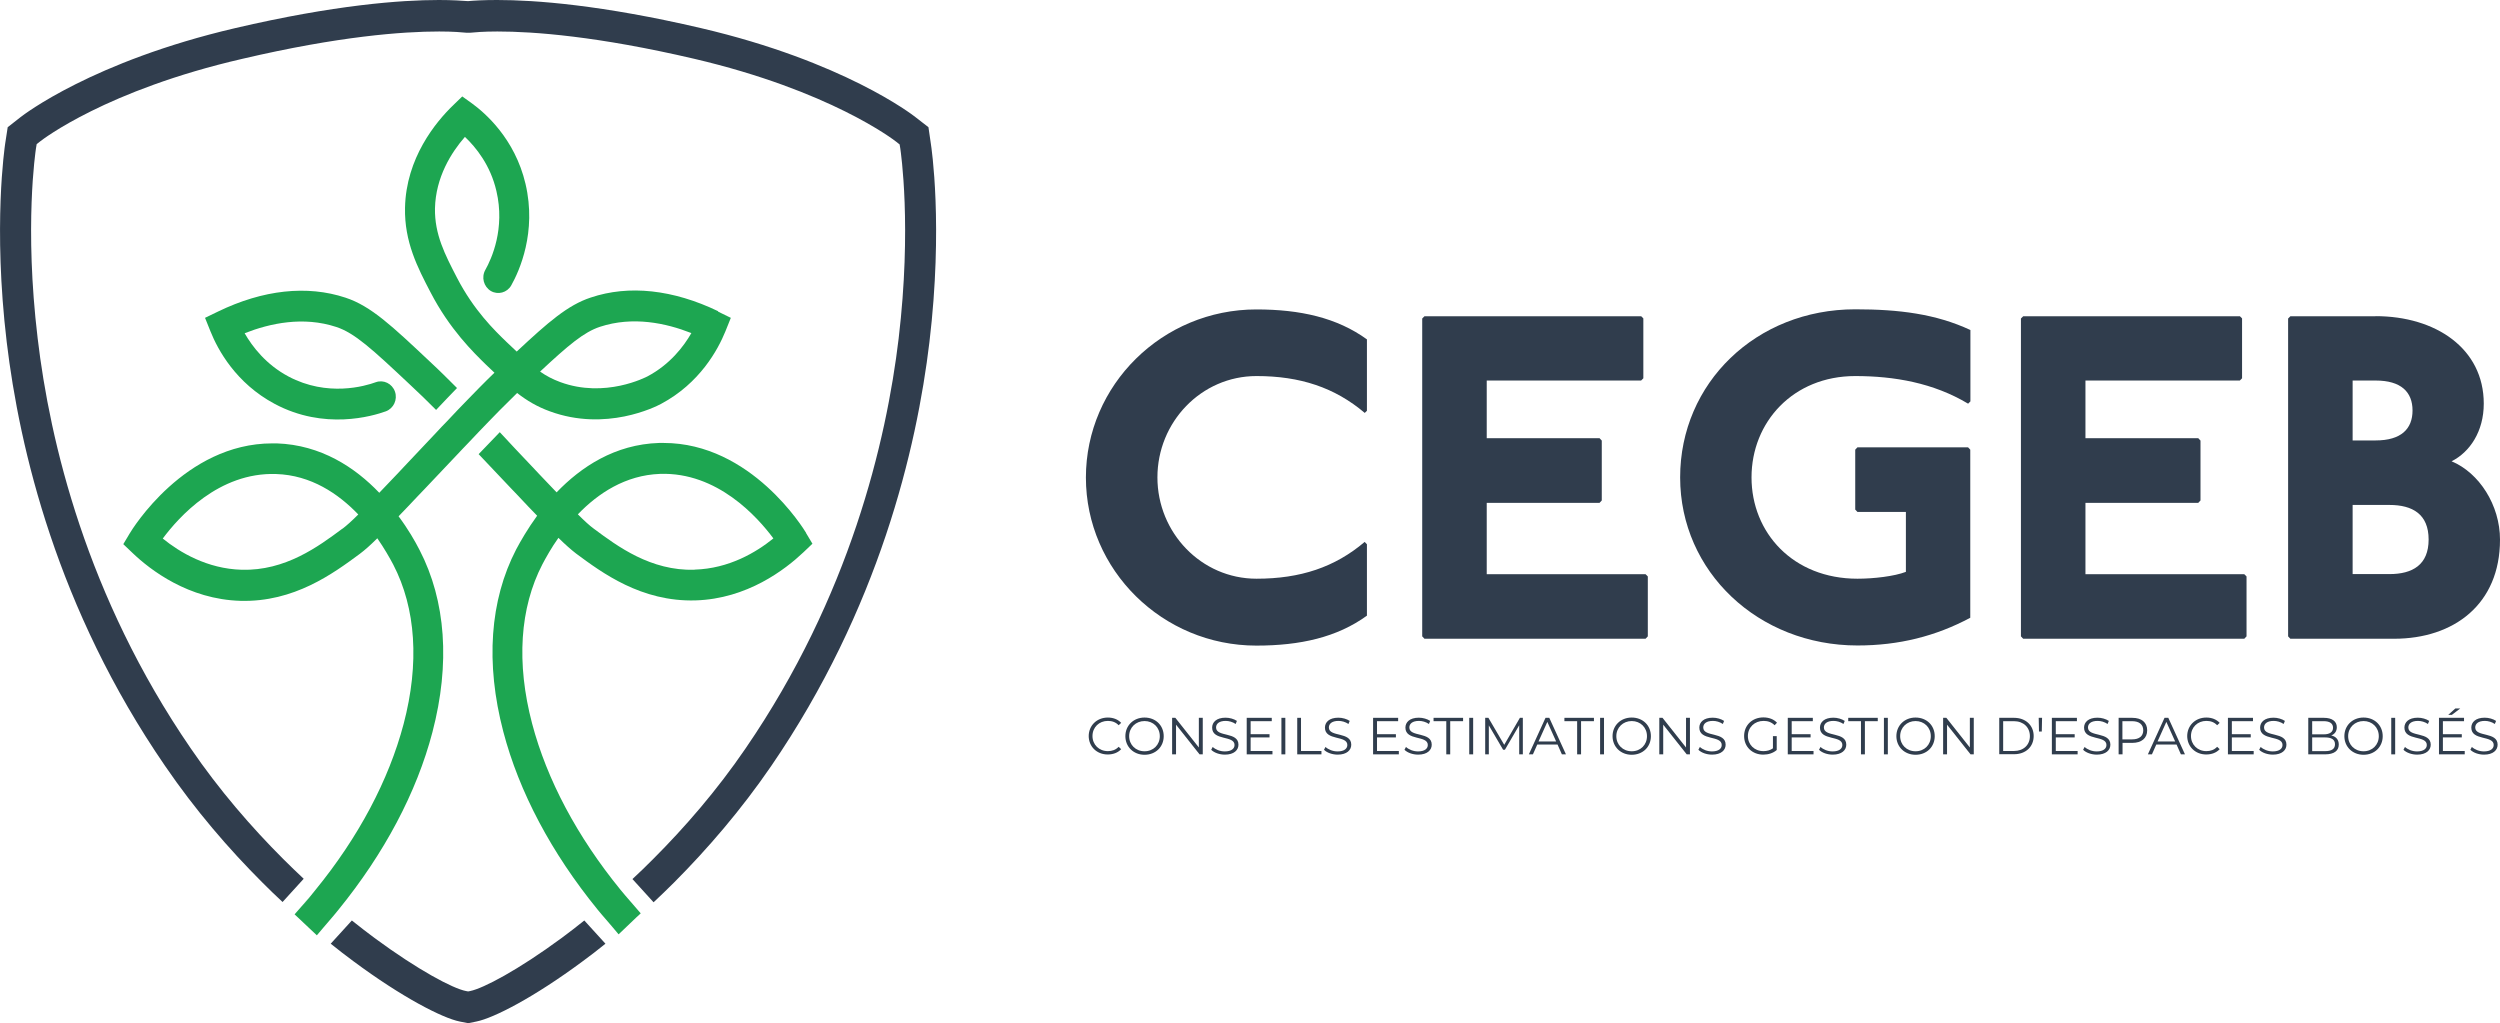
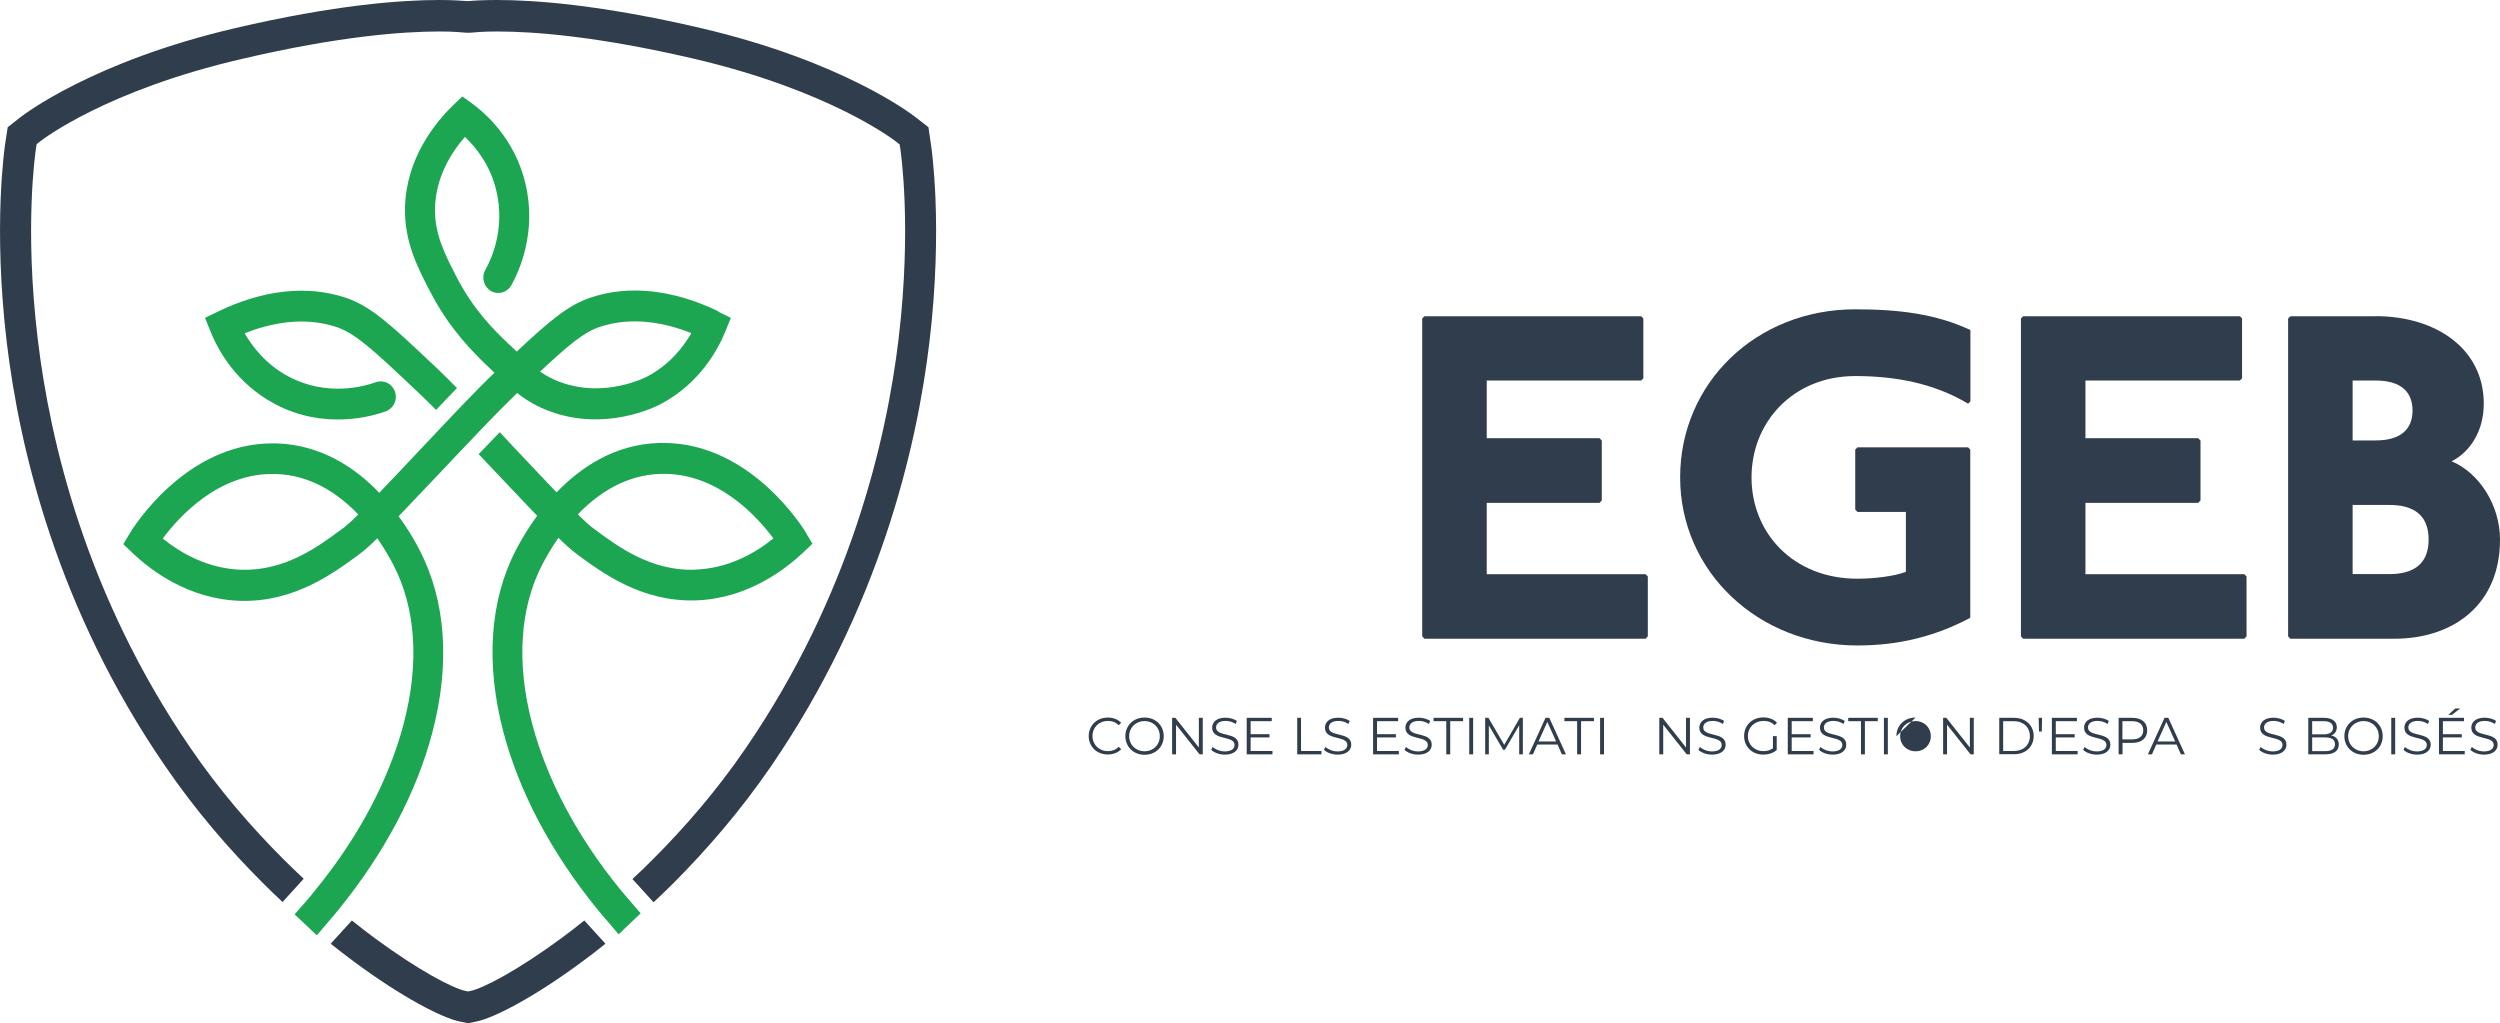
<svg xmlns="http://www.w3.org/2000/svg" id="Calque_2" data-name="Calque 2" viewBox="0 0 178.63 73.11">
  <defs>
    <style>
      .cls-1 {
        fill: #303d4d;
      }

      .cls-1, .cls-2 {
        stroke-width: 0px;
      }

      .cls-2 {
        fill: #1da651;
      }
    </style>
  </defs>
  <g id="Calque_1-2" data-name="Calque 1">
    <g>
      <g>
-         <path class="cls-1" d="M97.51,29.5c-2.14-1.81-4.61-2.63-7.73-2.63-3.95,0-7.08,3.29-7.08,7.24s3.13,7.24,7.08,7.24c3.13,0,5.6-.82,7.73-2.63l.16.17v5.1c-2.14,1.55-4.77,2.14-7.9,2.14-6.71,0-12.18-5.4-12.18-12.01s5.46-12.01,12.18-12.01c3.13,0,5.76.59,7.9,2.14v5.1l-.16.16Z" />
        <path class="cls-1" d="M117.26,22.59l.16.16v4.28l-.16.16h-11.03v4.12h8.06l.16.17v4.28l-.16.17h-8.06v5.1h11.35l.16.16v4.28l-.16.17h-15.8l-.16-.17v-22.71l.16-.16h15.47Z" />
        <path class="cls-1" d="M140.62,28.84c-2.47-1.48-5.27-1.97-8.06-1.97-4.44,0-7.41,3.29-7.41,7.24s2.96,7.24,7.57,7.24c1.15,0,2.63-.17,3.46-.49v-4.28h-3.46l-.16-.17v-4.28l.16-.17h7.9l.16.17v12.01c-2.47,1.32-5.1,1.98-8.06,1.98-7.08,0-12.67-5.27-12.67-12.01s5.43-12.01,12.51-12.01c3.13,0,5.76.33,8.23,1.48v5.1l-.16.16Z" />
        <path class="cls-1" d="M160.04,22.59l.16.16v4.28l-.16.16h-11.03v4.12h8.06l.16.17v4.28l-.16.17h-8.06v5.1h11.35l.16.16v4.28l-.16.17h-15.8l-.16-.17v-22.71l.16-.16h15.47Z" />
        <path class="cls-1" d="M169.74,22.59c4.28,0,7.73,2.3,7.73,6.25,0,1.98-.99,3.46-2.3,4.12,1.97.82,3.46,3.13,3.46,5.6,0,4.61-3.29,7.08-7.57,7.08h-7.41l-.16-.17v-22.71l.16-.16h6.09ZM168.1,31.47h1.65c1.81,0,2.63-.82,2.63-2.14s-.82-2.14-2.63-2.14h-1.65v4.28ZM168.1,41.02h2.63c1.65,0,2.8-.66,2.8-2.47s-1.15-2.47-2.8-2.47h-2.63v4.94Z" />
      </g>
      <g>
        <path class="cls-1" d="M77.79,52.6c0-.76.58-1.33,1.37-1.33.38,0,.72.13.95.38l-.18.17c-.21-.22-.47-.31-.77-.31-.63,0-1.1.46-1.1,1.08s.47,1.08,1.1,1.08c.3,0,.56-.09.77-.31l.18.17c-.23.25-.57.38-.96.38-.78,0-1.36-.56-1.36-1.33Z" />
        <path class="cls-1" d="M80.41,52.6c0-.76.58-1.33,1.37-1.33s1.37.56,1.37,1.33-.58,1.33-1.37,1.33-1.37-.57-1.37-1.33ZM82.87,52.6c0-.62-.47-1.08-1.09-1.08s-1.1.46-1.1,1.08.47,1.08,1.1,1.08,1.09-.46,1.09-1.08Z" />
        <path class="cls-1" d="M85.94,51.29v2.61h-.23l-1.68-2.12v2.12h-.28v-2.61h.23l1.68,2.12v-2.12h.27Z" />
        <path class="cls-1" d="M86.54,53.58l.11-.21c.19.18.52.32.86.32.49,0,.7-.21.7-.46,0-.71-1.6-.28-1.6-1.24,0-.38.3-.71.96-.71.29,0,.6.09.81.23l-.09.22c-.22-.15-.48-.22-.71-.22-.48,0-.69.21-.69.47,0,.71,1.6.28,1.6,1.23,0,.38-.31.71-.97.71-.39,0-.77-.14-.97-.34Z" />
        <path class="cls-1" d="M90.92,53.66v.24h-1.84v-2.61h1.79v.24h-1.51v.93h1.35v.23h-1.35v.97h1.57Z" />
-         <path class="cls-1" d="M91.56,51.29h.28v2.61h-.28v-2.61Z" />
        <path class="cls-1" d="M92.68,51.29h.28v2.37h1.46v.24h-1.73v-2.61Z" />
        <path class="cls-1" d="M94.6,53.58l.11-.21c.19.18.52.32.86.32.49,0,.7-.21.7-.46,0-.71-1.6-.28-1.6-1.24,0-.38.3-.71.96-.71.29,0,.6.09.81.23l-.09.22c-.22-.15-.48-.22-.71-.22-.48,0-.69.21-.69.47,0,.71,1.6.28,1.6,1.23,0,.38-.31.71-.97.71-.39,0-.77-.14-.97-.34Z" />
        <path class="cls-1" d="M99.95,53.66v.24h-1.84v-2.61h1.79v.24h-1.51v.93h1.35v.23h-1.35v.97h1.57Z" />
        <path class="cls-1" d="M100.35,53.58l.11-.21c.19.18.52.32.86.32.49,0,.7-.21.7-.46,0-.71-1.6-.28-1.6-1.24,0-.38.3-.71.96-.71.29,0,.6.09.81.23l-.09.22c-.22-.15-.48-.22-.71-.22-.48,0-.69.21-.69.47,0,.71,1.6.28,1.6,1.23,0,.38-.31.71-.97.71-.39,0-.77-.14-.97-.34Z" />
        <path class="cls-1" d="M103.35,51.53h-.92v-.24h2.11v.24h-.92v2.37h-.28v-2.37Z" />
        <path class="cls-1" d="M104.98,51.29h.28v2.61h-.28v-2.61Z" />
        <path class="cls-1" d="M108.81,51.29v2.61h-.26v-2.08l-1.02,1.75h-.13l-1.02-1.74v2.07h-.26v-2.61h.23l1.13,1.93,1.12-1.93h.23Z" />
        <path class="cls-1" d="M111.29,53.2h-1.45l-.31.7h-.29l1.19-2.61h.27l1.19,2.61h-.29l-.31-.7ZM111.19,52.98l-.63-1.4-.63,1.4h1.25Z" />
        <path class="cls-1" d="M112.7,51.53h-.92v-.24h2.11v.24h-.92v2.37h-.28v-2.37Z" />
        <path class="cls-1" d="M114.33,51.29h.28v2.61h-.28v-2.61Z" />
-         <path class="cls-1" d="M115.22,52.6c0-.76.58-1.33,1.37-1.33s1.37.56,1.37,1.33-.58,1.33-1.37,1.33-1.37-.57-1.37-1.33ZM117.68,52.6c0-.62-.47-1.08-1.09-1.08s-1.1.46-1.1,1.08.47,1.08,1.1,1.08,1.09-.46,1.09-1.08Z" />
        <path class="cls-1" d="M120.75,51.29v2.61h-.23l-1.68-2.12v2.12h-.28v-2.61h.23l1.68,2.12v-2.12h.27Z" />
        <path class="cls-1" d="M121.35,53.58l.11-.21c.19.18.52.32.86.32.49,0,.7-.21.7-.46,0-.71-1.6-.28-1.6-1.24,0-.38.3-.71.96-.71.29,0,.6.09.81.23l-.09.22c-.22-.15-.48-.22-.71-.22-.48,0-.69.21-.69.47,0,.71,1.6.28,1.6,1.23,0,.38-.31.71-.97.71-.39,0-.77-.14-.97-.34Z" />
        <path class="cls-1" d="M126.69,52.6h.26v.99c-.25.22-.6.33-.96.33-.79,0-1.37-.56-1.37-1.33s.58-1.33,1.38-1.33c.39,0,.74.13.97.38l-.17.18c-.22-.22-.48-.31-.79-.31-.64,0-1.12.46-1.12,1.08s.47,1.08,1.11,1.08c.25,0,.48-.06.68-.2v-.88Z" />
        <path class="cls-1" d="M129.58,53.66v.24h-1.84v-2.61h1.79v.24h-1.51v.93h1.35v.23h-1.35v.97h1.57Z" />
        <path class="cls-1" d="M129.97,53.58l.11-.21c.19.18.52.32.86.32.49,0,.7-.21.7-.46,0-.71-1.6-.28-1.6-1.24,0-.38.3-.71.96-.71.29,0,.6.09.81.23l-.09.22c-.22-.15-.48-.22-.71-.22-.48,0-.69.21-.69.47,0,.71,1.6.28,1.6,1.23,0,.38-.31.71-.97.71-.39,0-.77-.14-.97-.34Z" />
        <path class="cls-1" d="M132.98,51.53h-.92v-.24h2.11v.24h-.92v2.37h-.28v-2.37Z" />
        <path class="cls-1" d="M134.61,51.29h.28v2.61h-.28v-2.61Z" />
-         <path class="cls-1" d="M135.5,52.6c0-.76.58-1.33,1.37-1.33s1.37.56,1.37,1.33-.58,1.33-1.37,1.33-1.37-.57-1.37-1.33ZM137.96,52.6c0-.62-.47-1.08-1.09-1.08s-1.1.46-1.1,1.08.47,1.08,1.1,1.08,1.09-.46,1.09-1.08Z" />
+         <path class="cls-1" d="M135.5,52.6c0-.76.58-1.33,1.37-1.33ZM137.96,52.6c0-.62-.47-1.08-1.09-1.08s-1.1.46-1.1,1.08.47,1.08,1.1,1.08,1.09-.46,1.09-1.08Z" />
        <path class="cls-1" d="M141.03,51.29v2.61h-.23l-1.68-2.12v2.12h-.28v-2.61h.23l1.68,2.12v-2.12h.27Z" />
        <path class="cls-1" d="M142.85,51.29h1.06c.83,0,1.4.54,1.4,1.3s-.56,1.3-1.4,1.3h-1.06v-2.61ZM143.9,53.66c.69,0,1.14-.44,1.14-1.06s-.45-1.07-1.14-1.07h-.77v2.13h.77Z" />
        <path class="cls-1" d="M145.68,51.29h.23l-.02.98h-.2l-.02-.98Z" />
        <path class="cls-1" d="M148.45,53.66v.24h-1.84v-2.61h1.79v.24h-1.51v.93h1.35v.23h-1.35v.97h1.57Z" />
        <path class="cls-1" d="M148.84,53.58l.11-.21c.19.18.52.32.86.32.49,0,.7-.21.7-.46,0-.71-1.6-.28-1.6-1.24,0-.38.3-.71.96-.71.29,0,.6.09.81.23l-.09.22c-.22-.15-.48-.22-.71-.22-.48,0-.69.21-.69.47,0,.71,1.6.28,1.6,1.23,0,.38-.31.71-.97.71-.39,0-.77-.14-.97-.34Z" />
        <path class="cls-1" d="M153.42,52.19c0,.55-.4.89-1.06.89h-.7v.82h-.28v-2.61h.98c.66,0,1.06.33,1.06.89ZM153.14,52.19c0-.42-.28-.66-.8-.66h-.69v1.3h.69c.52,0,.8-.24.8-.65Z" />
        <path class="cls-1" d="M155.52,53.2h-1.45l-.31.7h-.29l1.19-2.61h.27l1.19,2.61h-.29l-.31-.7ZM155.42,52.98l-.63-1.4-.63,1.4h1.25Z" />
-         <path class="cls-1" d="M156.28,52.6c0-.76.58-1.33,1.37-1.33.38,0,.72.13.95.38l-.18.17c-.21-.22-.47-.31-.77-.31-.63,0-1.1.46-1.1,1.08s.47,1.08,1.1,1.08c.3,0,.56-.09.77-.31l.18.17c-.23.25-.57.38-.96.38-.78,0-1.36-.56-1.36-1.33Z" />
-         <path class="cls-1" d="M161.03,53.66v.24h-1.84v-2.61h1.79v.24h-1.51v.93h1.35v.23h-1.35v.97h1.57Z" />
        <path class="cls-1" d="M161.42,53.58l.11-.21c.19.18.52.32.86.32.49,0,.7-.21.7-.46,0-.71-1.6-.28-1.6-1.24,0-.38.3-.71.96-.71.29,0,.6.09.81.23l-.09.22c-.22-.15-.48-.22-.71-.22-.48,0-.69.21-.69.47,0,.71,1.6.28,1.6,1.23,0,.38-.31.71-.97.71-.39,0-.77-.14-.97-.34Z" />
        <path class="cls-1" d="M167.11,53.2c0,.44-.33.7-.98.7h-1.2v-2.61h1.12c.58,0,.92.25.92.67,0,.3-.16.5-.4.59.33.07.54.29.54.65ZM165.21,51.52v.95h.83c.42,0,.66-.16.66-.47s-.24-.47-.66-.47h-.83ZM166.84,53.18c0-.34-.25-.49-.71-.49h-.92v.98h.92c.46,0,.71-.15.71-.49Z" />
        <path class="cls-1" d="M167.51,52.6c0-.76.58-1.33,1.37-1.33s1.37.56,1.37,1.33-.58,1.33-1.37,1.33-1.37-.57-1.37-1.33ZM169.97,52.6c0-.62-.47-1.08-1.09-1.08s-1.1.46-1.1,1.08.47,1.08,1.1,1.08,1.09-.46,1.09-1.08Z" />
        <path class="cls-1" d="M170.86,51.29h.28v2.61h-.28v-2.61Z" />
        <path class="cls-1" d="M171.73,53.58l.11-.21c.19.18.52.32.86.32.49,0,.7-.21.7-.46,0-.71-1.6-.28-1.6-1.24,0-.38.3-.71.96-.71.29,0,.6.09.81.23l-.09.22c-.22-.15-.48-.22-.71-.22-.48,0-.69.21-.69.47,0,.71,1.6.28,1.6,1.23,0,.38-.31.71-.97.71-.39,0-.77-.14-.97-.34Z" />
        <path class="cls-1" d="M176.11,53.66v.24h-1.84v-2.61h1.79v.24h-1.51v.93h1.35v.23h-1.35v.97h1.57ZM175.19,51.08h-.26l.51-.46h.35l-.6.46Z" />
        <path class="cls-1" d="M176.51,53.58l.11-.21c.19.18.52.32.86.32.49,0,.7-.21.7-.46,0-.71-1.6-.28-1.6-1.24,0-.38.3-.71.96-.71.29,0,.6.09.81.23l-.09.22c-.22-.15-.48-.22-.71-.22-.48,0-.69.21-.69.47,0,.71,1.6.28,1.6,1.23,0,.38-.31.71-.97.71-.39,0-.77-.14-.97-.34Z" />
      </g>
      <g>
        <path class="cls-2" d="M32.66,27.72c-.45.46-.94.98-1.5,1.57-.65-.65-1.23-1.22-1.87-1.81-2.7-2.54-3.95-3.69-5.27-4.12-2.34-.77-4.71-.27-6.54.45.55.96,1.53,2.24,3.13,3.09,2.78,1.48,5.48.69,6.24.41.56-.2,1.17.1,1.37.67.2.57-.09,1.2-.65,1.41-.97.35-4.4,1.36-7.94-.53-2.78-1.48-4.07-3.88-4.59-5.18l-.39-.97.93-.45c3.22-1.56,6.37-1.9,9.11-.99,1.82.6,3.32,2.02,6.05,4.59.67.62,1.26,1.21,1.93,1.88Z" />
        <path class="cls-1" d="M43.26,67.43c-.55.45-1.09.86-1.62,1.25-3.49,2.59-6.36,4.06-7.6,4.31l-.59.12-.6-.12c-1.24-.25-4.11-1.72-7.6-4.31-.52-.39-1.07-.8-1.62-1.25l1.51-1.66c.56.45,1.1.86,1.62,1.25,3.12,2.3,5.6,3.61,6.53,3.79l.16.03.15-.03c.93-.19,3.41-1.49,6.53-3.79.52-.39,1.07-.8,1.62-1.25l1.51,1.66Z" />
        <path class="cls-1" d="M66.41,24.44c-.91,7.62-3.61,19.06-11.31,30.3-2.16,3.15-4.56,5.93-6.93,8.31-.49.49-.98.96-1.47,1.42l-1.51-1.66c.49-.45.98-.93,1.47-1.42,2.27-2.27,4.56-4.91,6.61-7.91,7.45-10.86,10.06-21.93,10.94-29.29.95-8.01.15-13.35.12-13.57l-.05-.3-.24-.19c-.19-.15-4.75-3.66-14.44-5.93-6.89-1.61-11.45-1.95-14.06-1.95-1.01,0-1.66.06-1.96.09h-.12s-.12,0-.12,0c-.3-.03-.96-.09-1.96-.09-2.61,0-7.17.34-14.05,1.95C7.61,6.44,3.05,9.96,2.86,10.11l-.24.19-.05.3c-.03.22-.84,5.56.12,13.57.87,7.37,3.48,18.43,10.93,29.29,2.05,3,4.34,5.64,6.61,7.91.49.49.98.96,1.47,1.42l-1.51,1.66c-.49-.45-.98-.93-1.47-1.42-2.38-2.38-4.77-5.15-6.93-8.31C4.08,43.5,1.39,32.06.48,24.44c-.99-8.31-.14-13.94-.11-14.18l.18-1.17.93-.73c.21-.16,5.14-3.97,15.32-6.35C23.9.35,28.64,0,31.36,0c.96,0,1.65.05,2.08.08.43-.04,1.12-.08,2.08-.08,2.73,0,7.46.35,14.57,2.01,10.18,2.38,15.11,6.19,15.31,6.35l.94.73.17,1.17c.04.24.89,5.87-.1,14.18Z" />
        <path class="cls-2" d="M51.32,22.24c-3.22-1.55-6.38-1.9-9.11-.98-1.64.54-3.03,1.75-5.29,3.86-.22-.21-.45-.43-.71-.67-.88-.85-2.35-2.27-3.56-4.61-.86-1.66-1.6-3.09-1.57-4.95.05-2.23,1.17-4,2.14-5.11.78.74,1.82,2.01,2.25,3.87.63,2.68-.34,4.83-.79,5.63-.3.53-.12,1.2.39,1.51.51.3,1.17.12,1.46-.4.58-1.03,1.83-3.8,1.02-7.25-.76-3.25-2.92-5.09-3.81-5.74l-.71-.51-.63.61c-1.26,1.21-3.39,3.79-3.46,7.35-.05,2.43.9,4.27,1.82,6.03,1.37,2.65,3.07,4.3,3.98,5.19.21.19.4.38.59.56-.36.35-.73.71-1.11,1.1-.25.25-.5.51-.78.8-.45.46-.94.97-1.5,1.57-.25.25-.5.52-.77.81-.67.71-1.44,1.53-2.35,2.49l-.46.49c-.46.49-.88.93-1.26,1.32-1.73-1.81-4.16-3.42-7.32-3.53-.11,0-.21,0-.32,0-6.27,0-10.03,6.16-10.19,6.43l-.46.77.64.61c1.29,1.24,4.02,3.33,7.72,3.44,3.85.11,6.66-1.97,8.53-3.35.36-.27.75-.61,1.26-1.12.5.72.88,1.39,1.14,1.88,1.62,3.12,1.88,7.06.74,11.39-1.06,4.01-3.22,8.09-6.31,11.87-.13.16-.25.31-.38.47h0s-.04.05-.06.08c-.17.21-.36.41-.54.61l-.5.57,1.59,1.5.5-.59.71-.83c.11-.13.21-.26.32-.39,3.28-4.03,5.6-8.39,6.73-12.71,1.28-4.89.96-9.38-.92-13.01-.32-.63-.82-1.5-1.5-2.41.41-.42.87-.91,1.39-1.46l.47-.49c.89-.95,1.65-1.75,2.32-2.45.27-.28.52-.56.77-.81.56-.6,1.06-1.11,1.5-1.57.27-.28.53-.55.78-.8.43-.43.84-.83,1.24-1.23.71.55,1.43.98,2.34,1.31,4,1.47,7.55-.32,7.94-.53,2.78-1.48,4.07-3.88,4.6-5.18l.39-.97-.92-.45ZM24.47,37.77c-1.72,1.28-4.08,3.03-7.21,2.94-2.45-.07-4.41-1.24-5.63-2.23,1.13-1.52,4-4.75,8.1-4.61,2.49.08,4.44,1.4,5.87,2.89-.47.47-.84.8-1.13,1.02ZM46.27,26.89c-.12.06-3.04,1.59-6.24.41-.54-.2-1-.44-1.44-.75,2.04-1.9,3.13-2.82,4.28-3.2,2.34-.77,4.71-.27,6.53.45-.55.96-1.53,2.24-3.13,3.09Z" />
        <path class="cls-2" d="M22.17,64.04s-.04.05-.06.08c-.17.21-.36.41-.54.61l.6-.69Z" />
        <path class="cls-2" d="M57.6,38.08c-.16-.27-3.93-6.43-10.19-6.43-.1,0-.21,0-.32,0-3.16.1-5.58,1.72-7.32,3.53-.38-.39-.8-.84-1.26-1.32l-.46-.49c-.91-.96-1.68-1.77-2.34-2.49-.45.46-.94.97-1.51,1.57.67.7,1.42,1.51,2.32,2.45l.47.49c.52.56.98,1.04,1.39,1.46-.67.92-1.17,1.79-1.5,2.41-1.88,3.63-2.2,8.12-.92,13.01,1.13,4.32,3.45,8.68,6.73,12.71.1.12.2.25.3.36l.74.86.47.56,1.31-1.25.07-.06.2-.19-1.09-1.26h0c-.12-.14-.24-.29-.36-.43-3.08-3.78-5.25-7.85-6.31-11.87-1.14-4.33-.88-8.27.74-11.39.26-.49.63-1.16,1.14-1.88.51.5.91.85,1.26,1.12,1.86,1.38,4.67,3.46,8.53,3.35,3.7-.11,6.42-2.21,7.72-3.44l.64-.61-.46-.77ZM49.63,40.71c-3.13.09-5.49-1.66-7.21-2.94-.29-.21-.66-.55-1.13-1.02,1.43-1.49,3.39-2.8,5.87-2.89,4.1-.14,6.97,3.09,8.1,4.61-1.22.99-3.17,2.16-5.63,2.23Z" />
      </g>
    </g>
  </g>
</svg>